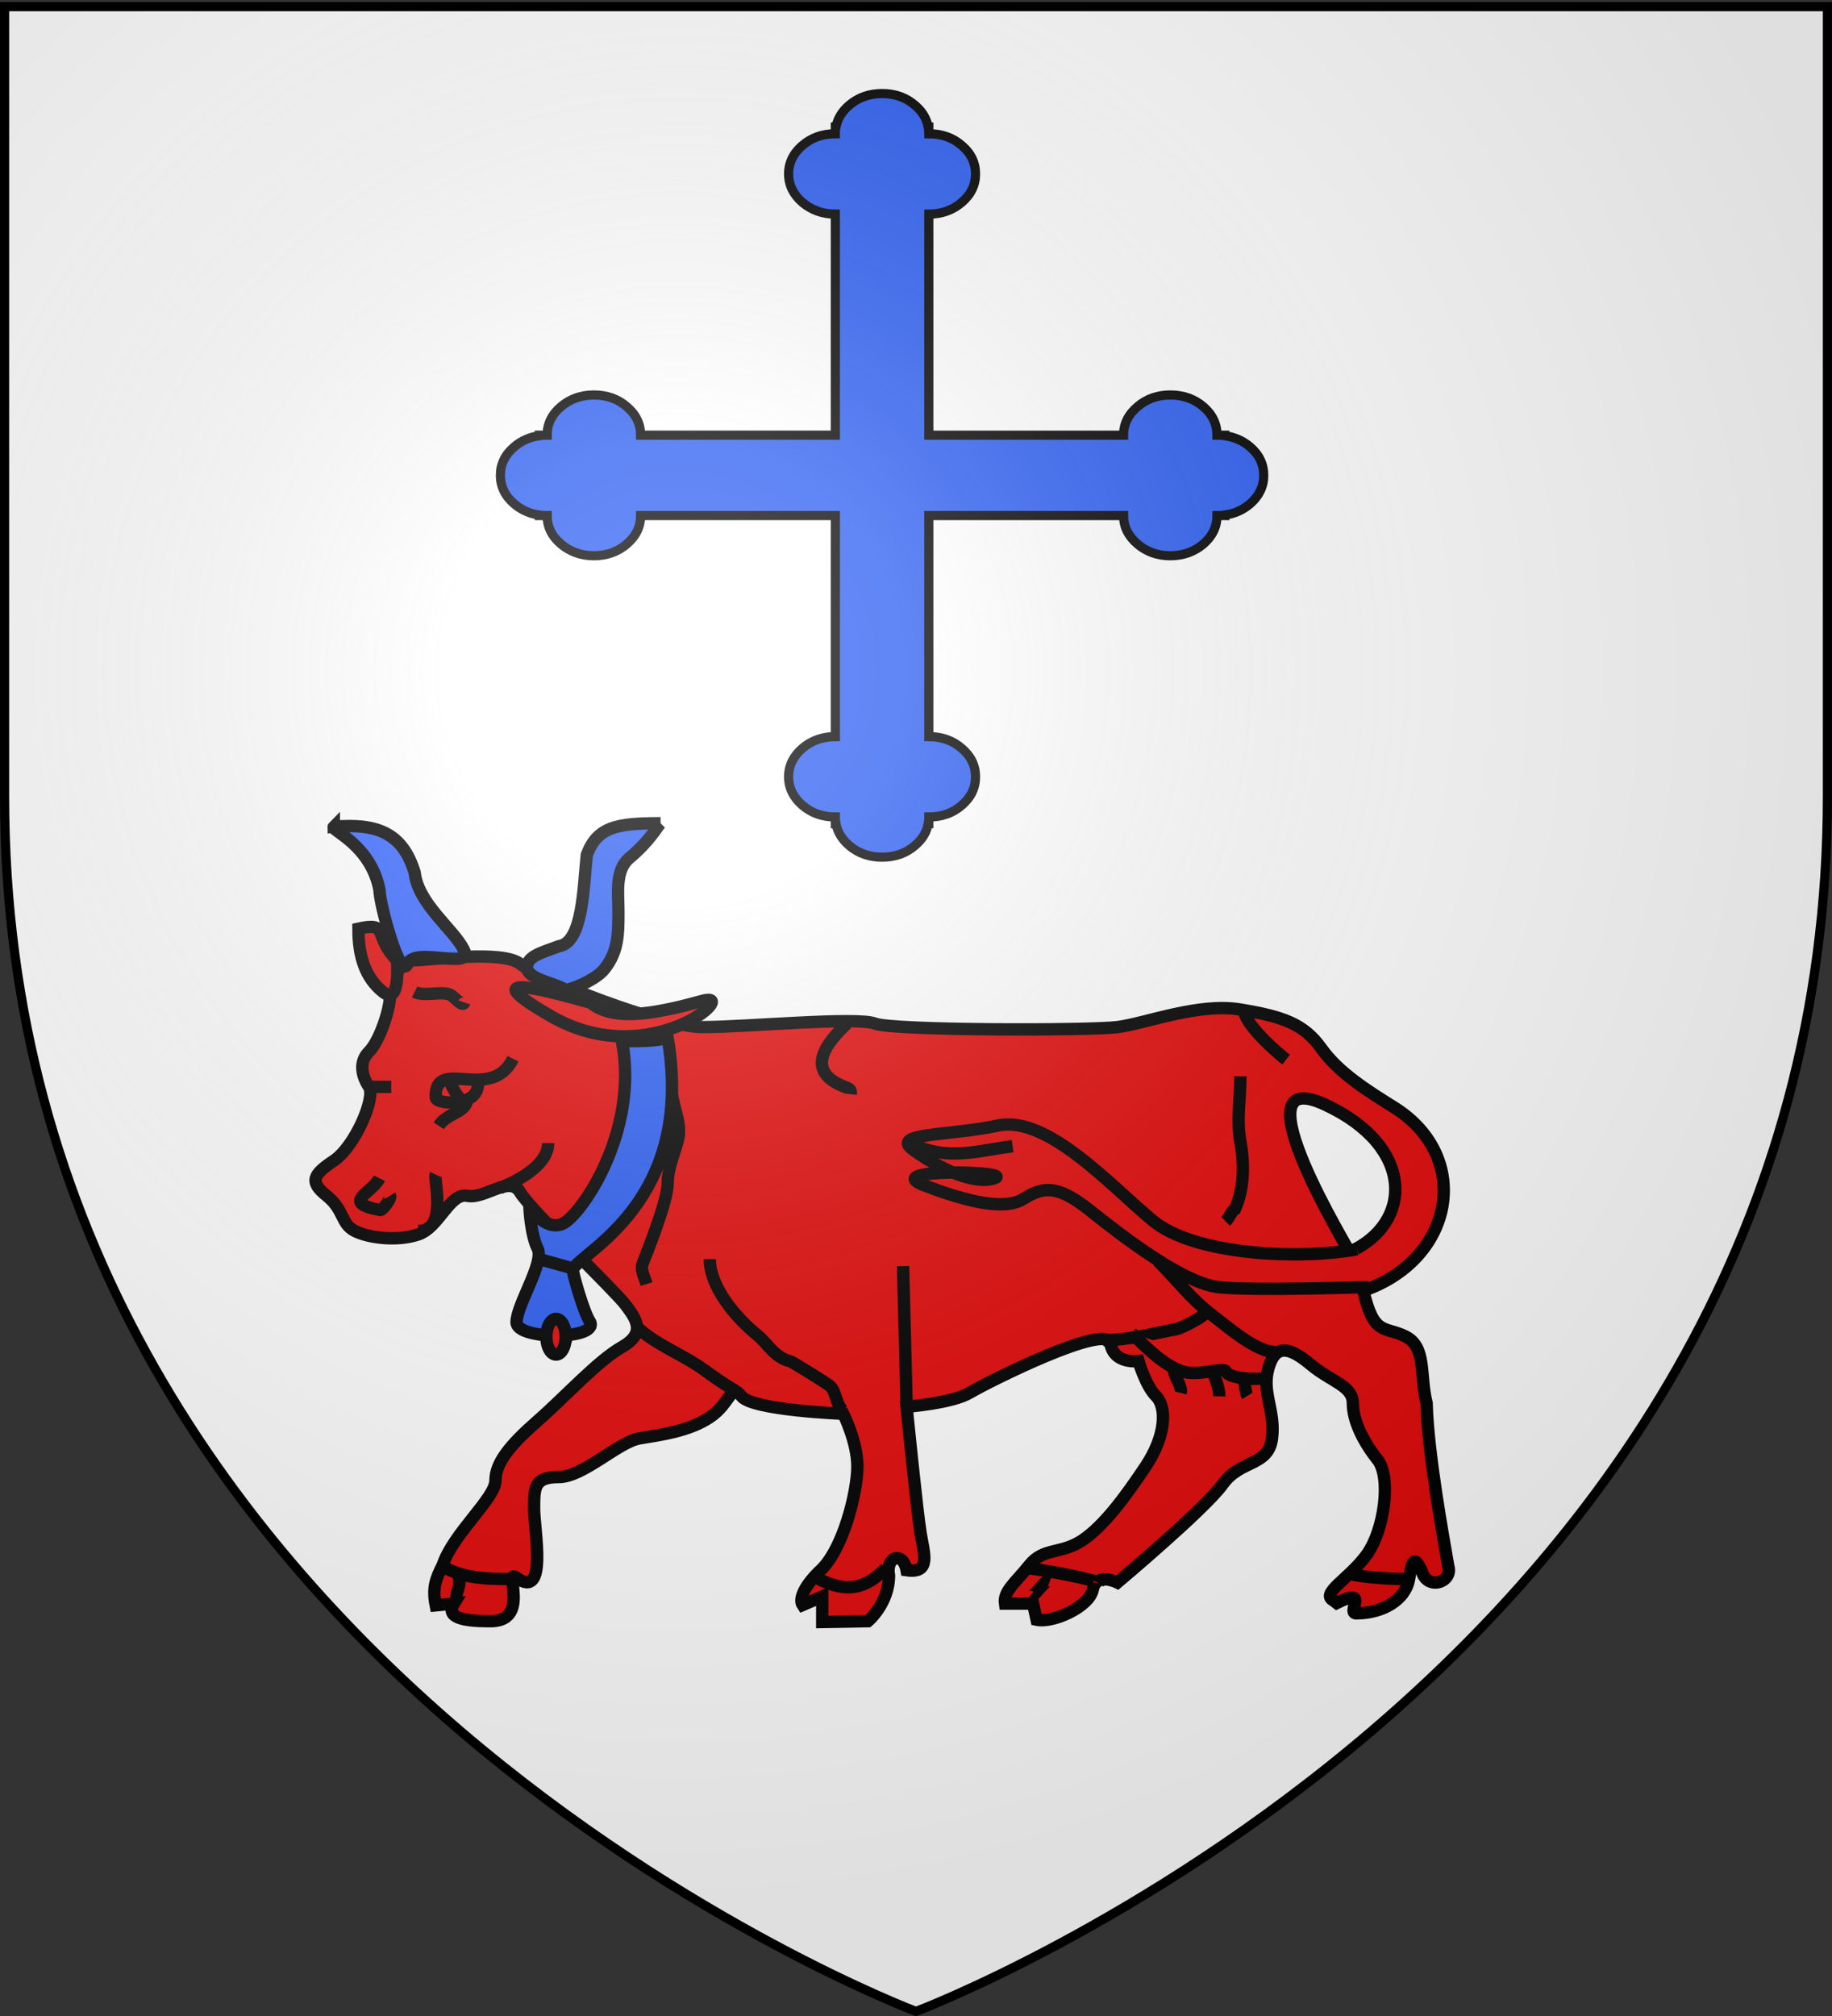
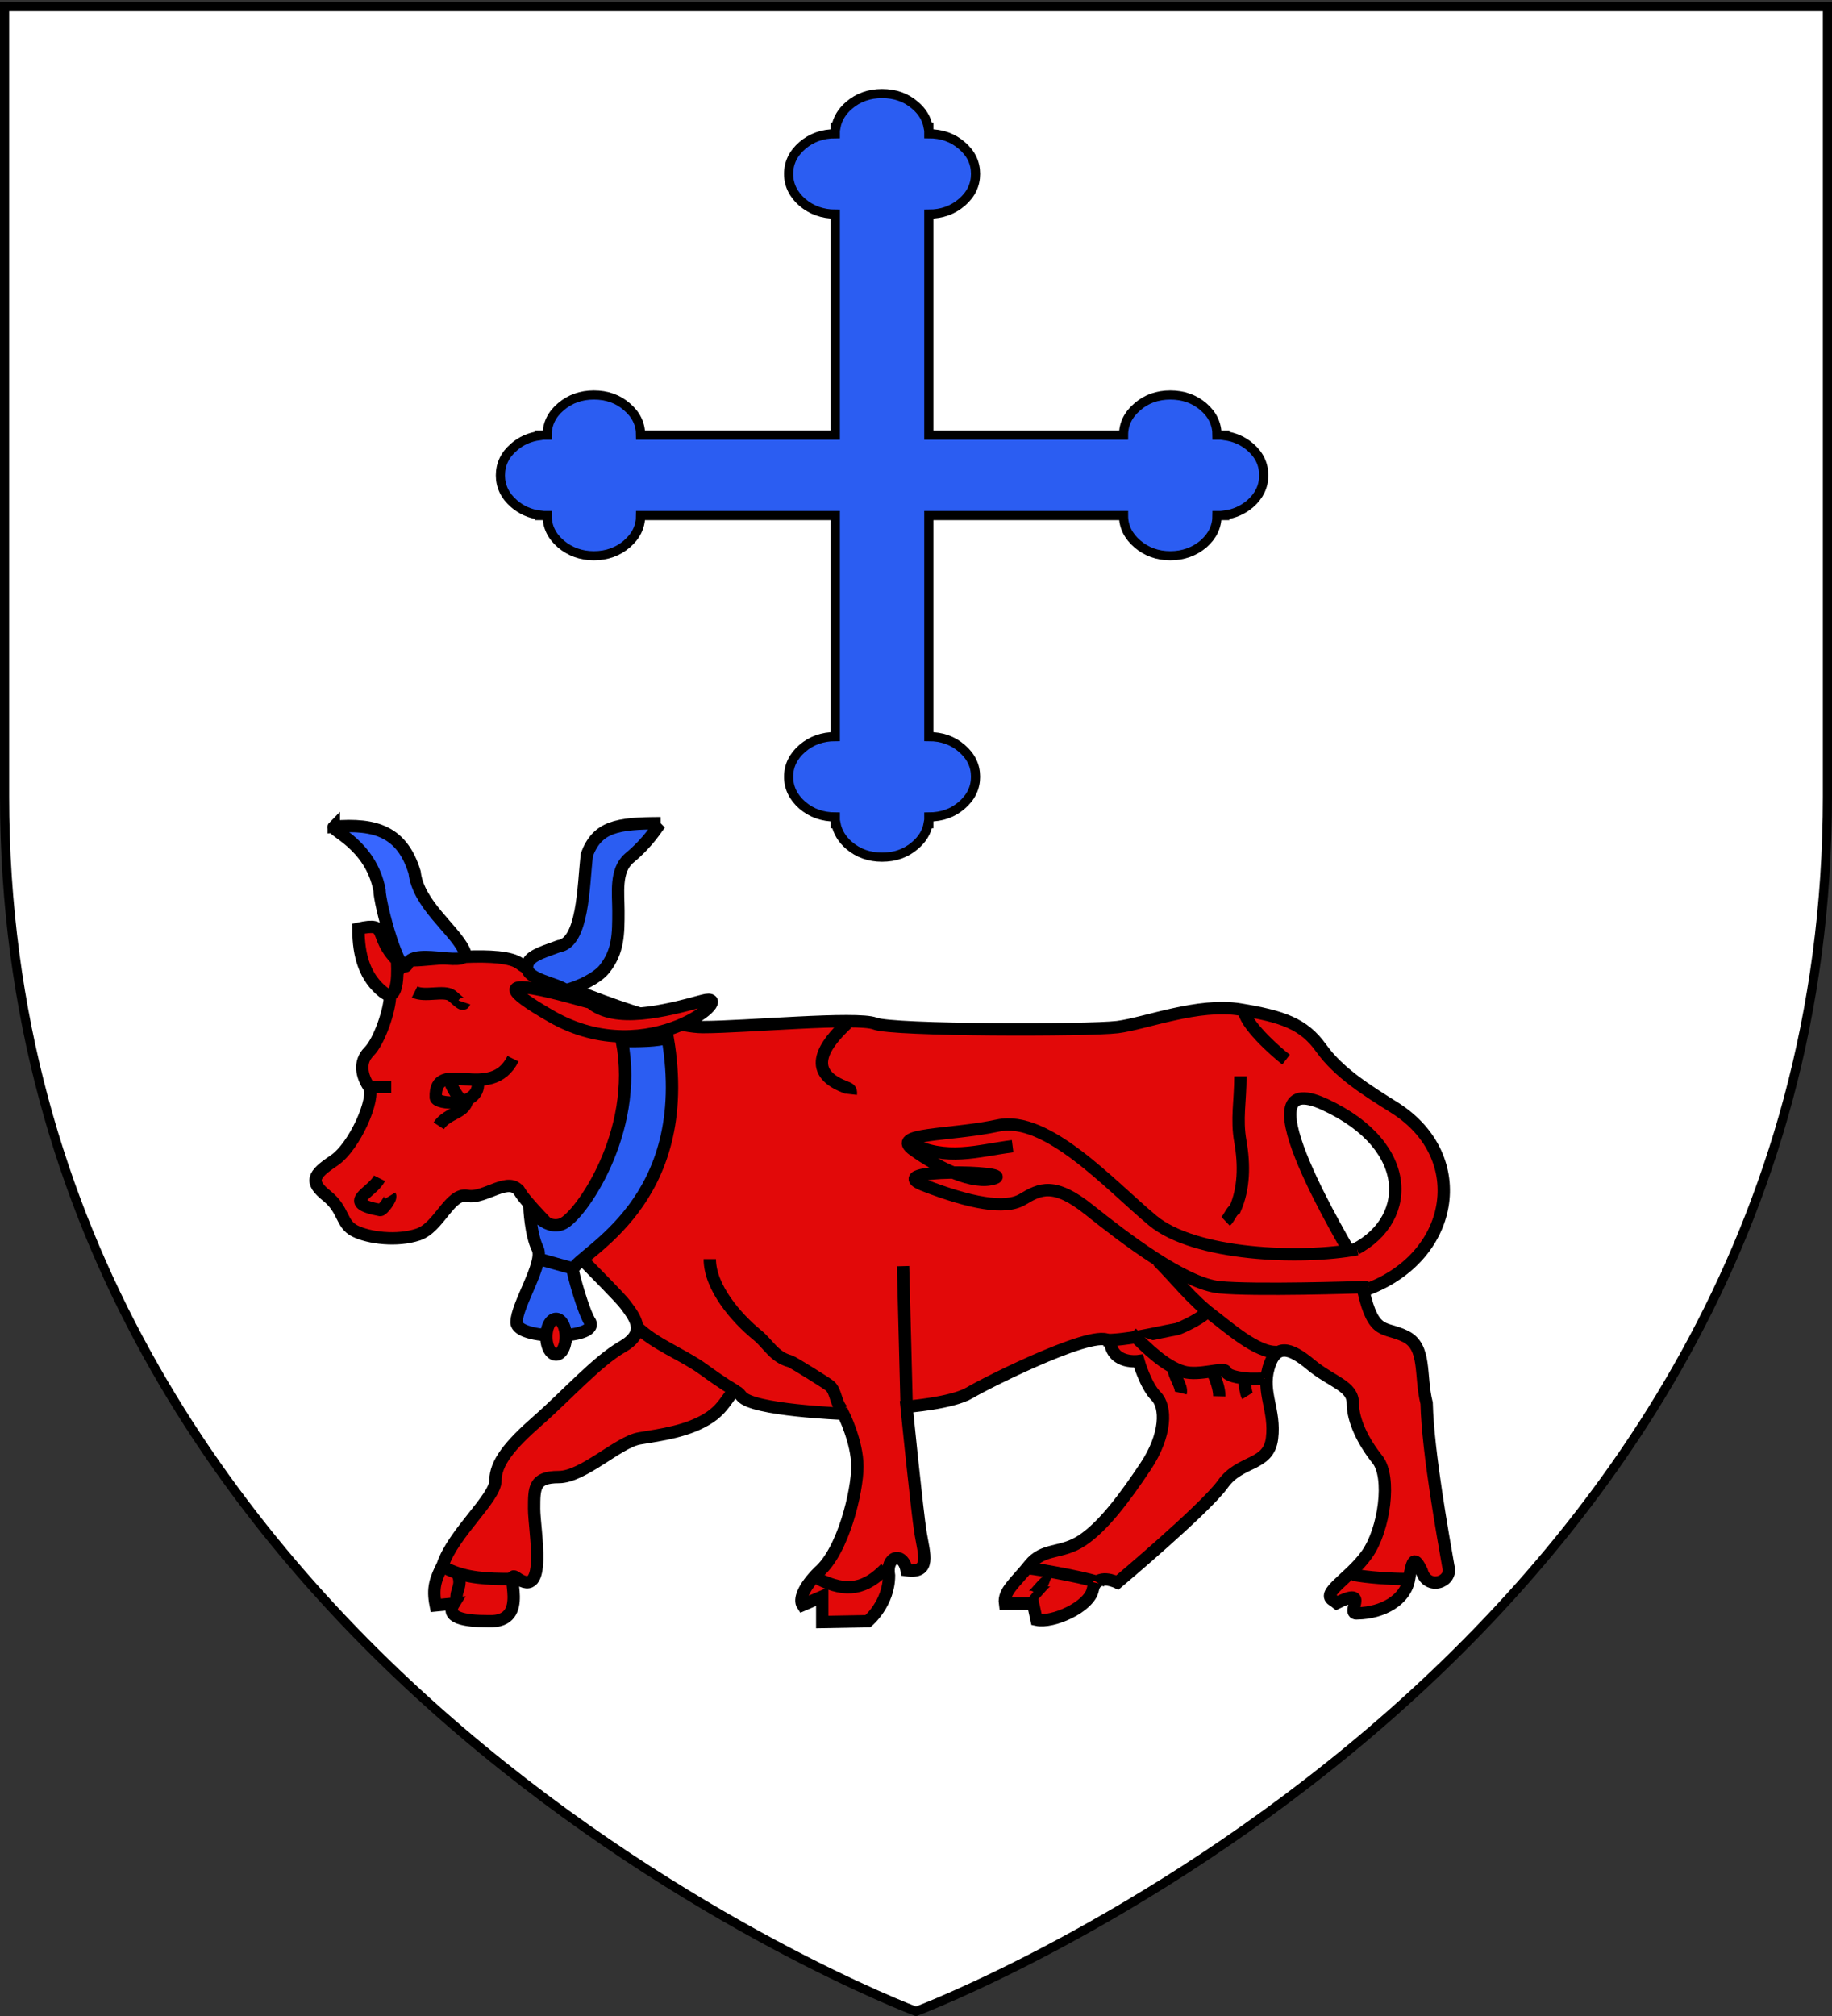
<svg xmlns="http://www.w3.org/2000/svg" xmlns:xlink="http://www.w3.org/1999/xlink" version="1.0" width="600" height="660">
  <rect width="100%" height="100%" fill="#333333" stroke="none" />
  <defs>
    <radialGradient cx="221.445" cy="226.331" r="300" fx="221.445" fy="226.331" id="b" xlink:href="#a" gradientUnits="userSpaceOnUse" gradientTransform="matrix(1.353 0 0 1.349 -77.63 -85.747)" />
    <linearGradient id="a">
      <stop style="stop-color:#fff;stop-opacity:.314" offset="0" />
      <stop style="stop-color:#fff;stop-opacity:.251" offset=".19" />
      <stop style="stop-color:#6b6b6b;stop-opacity:.125" offset=".6" />
      <stop style="stop-color:#000;stop-opacity:.125" offset="1" />
    </linearGradient>
  </defs>
  <g style="opacity:1;display:inline">
    <path d="M300 658.5s298.5-112.32 298.5-397.772V2.176H1.5v258.552C1.5 546.18 300 658.5 300 658.5z" style="fill:#fff;fill-opacity:1;fill-rule:evenodd;stroke:none;stroke-width:1px;stroke-linecap:butt;stroke-linejoin:miter;stroke-opacity:1" />
  </g>
  <g style="display:inline">
    <g style="opacity:1">
      <path d="M233.432 170.079c1.139 4.934 2.277 3.795 4.555 4.934 2.277 1.139 1.518 4.175 2.277 7.212.134 5.38 1.83 14.646 2.344 17.616.514 1.72-2.31 2.657-2.88.469-.759-1.519-.982-1.384-1.362.893-.38 2.277-2.858 3.661-5.56 3.706-1.45.202 1.496-2.991-2.254-1.116l-.313-.246c-1.562-.78 1.675-2.344 3.572-5.001 1.898-2.657 2.657-8.35 1.14-10.248-1.52-1.898-2.658-4.175-2.658-6.073 0-1.898-2.277-2.278-4.555-4.175-2.277-1.898-3.795-2.278-4.554.38-.76 2.656.759 4.554.38 7.59-.38 3.037-3.417 2.278-5.315 4.935-1.898 2.657-11.387 10.628-11.387 10.628s-2.277-1.14-2.656.759c-.38 1.897-4.365 3.64-6.074 3.26l-.38-1.742h-3.036c-.19-1.329 1.139-2.277 2.657-4.175 1.519-1.898 3.416-1.139 5.694-2.657 2.277-1.519 4.554-4.555 6.832-7.971 2.277-3.416 2.277-6.453 1.139-7.591-1.14-1.14-1.898-3.796-1.898-3.796s-2.657.38-3.037-1.898c-.38-2.277-13.285 4.175-15.182 5.314-1.898 1.139-6.832 1.518-6.832 1.518s1.138 11.387 1.518 13.665c.38 2.277 1.139 4.365-1.518 3.985-.38-2.088-2.278-1.518-1.898.57 0 3.036-2.278 4.934-2.278 4.934l-4.934.089V203.1l-2.121.915c-.38-.57.033-1.864 1.742-3.572 2.656-2.278 4.175-8.73 4.175-11.387s-1.519-5.694-1.519-5.694-9.868-.38-11.007-1.897c-1.139-1.519-1.139.759-3.416 2.277-2.277 1.518-5.314 1.898-7.591 2.277-2.278.38-6.073 4.176-8.73 4.176s-2.657 1.138-2.657 3.416c0 2.277 1.518 9.924-1.898 7.457-1.518-1.139 1.708 4.879-3.037 4.689-2.656 0-4.677-.38-3.728-1.898l-1.965.19c-.38-1.898 0-2.847.76-4.365 1.138-3.416 5.693-7.212 5.693-9.11 0-1.898 1.518-3.795 4.554-6.452 3.037-2.657 6.453-6.453 9.11-7.971 2.657-1.519 1.518-3.037.38-4.555-1.14-1.518-10.249-10.248-11.387-12.146-1.14-1.898-3.796.759-5.694.38-1.898-.38-3.036 3.416-5.314 4.175-2.277.759-5.314.38-6.832-.38-1.518-.76-1.139-2.277-3.037-3.796-1.897-1.518-1.518-2.277.76-3.795 2.277-1.518 4.554-6.832 3.795-7.971-.759-1.139-1.138-2.657 0-3.796 1.139-1.138 2.278-4.554 2.278-6.073 0-1.518 1.138-3.795 2.657-3.795 1.518 0 9.489-1.14 11.387.38 1.897 1.518 15.182 6.831 19.737 6.831 4.555 0 16.7-1.138 18.599-.38 1.897.76 23.153.76 26.19.38 3.036-.38 8.73-2.657 13.284-1.897 4.555.759 6.832 1.518 8.73 4.175 1.898 2.657 4.934 4.555 7.971 6.452 8.35 5.314 6.453 16.322-3.416 19.738z" style="fill:#e20909;fill-opacity:1;fill-rule:evenodd;stroke:#000;stroke-width:1pt;stroke-linecap:butt;stroke-linejoin:miter;stroke-opacity:1" transform="matrix(3.032 0 0 3.032 -261.244 -93.108)" />
      <path d="M129.052 134.4c-2.657-2.657-.76-4.176-4.175-3.416 0 3.036.759 5.313 2.657 6.832 1.897 1.518 1.518-3.037 1.518-3.416z" style="fill:#e20909;fill-opacity:1;fill-rule:evenodd;stroke:#000;stroke-width:1pt;stroke-linecap:butt;stroke-linejoin:miter;stroke-opacity:1" transform="matrix(3.032 0 0 3.032 -261.244 -93.108)" />
      <path d="M231.914 165.903c6.832-3.036 7.211-11.386-2.657-15.941-9.869-4.555 3.036 16.321 2.657 15.941z" style="fill:#fff;fill-opacity:1;fill-rule:evenodd;stroke:#000;stroke-width:1pt;stroke-linecap:butt;stroke-linejoin:miter;stroke-opacity:1" transform="matrix(3.032 0 0 3.032 -261.244 -93.108)" />
      <path d="M177.636 141.232c-2.348 2.208-4.547 5.146-.235 6.83.5.196.726.26.665.794" style="fill:#e20909;fill-opacity:1;fill-rule:evenodd;stroke:#000;stroke-width:1pt;stroke-linecap:butt;stroke-linejoin:miter;stroke-opacity:1" transform="matrix(3.032 0 0 3.032 -261.244 -93.108)" />
      <path d="M220.527 139.714c0 1.466 3.313 4.45 4.555 5.407" style="fill:red;fill-opacity:0;fill-rule:evenodd;stroke:#000;stroke-width:1pt;stroke-linecap:butt;stroke-linejoin:miter;stroke-opacity:1" fill="none" transform="matrix(3.032 0 0 3.032 -261.244 -93.108)" />
      <path d="M220.147 146.925c0 2.733-.44 4.58-.003 7.04.445 2.508.4 5.096-.579 7.304-.389.212-.605.934-1.011 1.319M162.833 166.663c0 3.04 2.83 6.334 5.141 8.213 1.167.948 1.818 2.376 3.528 2.816.29.075 4.064 2.437 4.317 2.667.683.62.587 1.886 1.367 2.647" style="fill:#e20909;fill-opacity:1;fill-rule:evenodd;stroke:#000;stroke-width:1pt;stroke-linecap:butt;stroke-linejoin:miter;stroke-opacity:1" transform="matrix(3.032 0 0 3.032 -261.244 -93.108)" />
      <path d="M154.862 173.874c1.97 1.97 4.888 3 7.146 4.601 1.236.876 2.078 1.514 3.638 2.434" style="fill:red;fill-opacity:1;fill-rule:evenodd;stroke:#000;stroke-width:1pt;stroke-linecap:butt;stroke-linejoin:miter;stroke-opacity:1" transform="matrix(3.032 0 0 3.032 -261.244 -93.108)" />
      <path d="M211.227 166.852c1.856 1.856 3.677 4.201 5.817 5.81 1.676 1.262 4.916 4.173 7.04 4.027M205.344 175.415c2.71 0 5.273-.71 7.903-1.191.466-.085 3.344-1.507 3.196-1.929" style="fill:#e20909;fill-opacity:1;fill-rule:evenodd;stroke:#000;stroke-width:1pt;stroke-linecap:butt;stroke-linejoin:miter;stroke-opacity:1" transform="matrix(3.032 0 0 3.032 -261.244 -93.108)" />
      <path d="M208.38 174.633c1.684 1.684 3.64 3.617 5.607 4.185 1.724.497 4.419-.548 4.592-.022.198.602 2.206.804 2.894.787.077-.001 1.53-.01 1.35-.015" style="fill:#e20909;fill-opacity:1;fill-rule:evenodd;stroke:#000;stroke-width:1pt;stroke-linecap:butt;stroke-linejoin:miter;stroke-opacity:1" transform="matrix(3.032 0 0 3.032 -261.244 -93.108)" />
      <path d="M212.935 178.43c0 .892.948 1.938.764 2.686M217.11 178.809c.375.75.778 1.89.76 2.665M220.594 179.88c0 .258.145 1.283.312 1.55" style="fill:red;fill-opacity:1;fill-rule:evenodd;stroke:#000;stroke-width:1pt;stroke-linecap:butt;stroke-linejoin:miter;stroke-opacity:1" transform="matrix(3.032 0 0 3.032 -261.244 -93.108)" />
-       <path d="M158.636 147.908c0 1.786 1.227 4.02.78 5.805-.445 1.785-1.13 3.023-1.137 4.873-.006 1.7-2.037 6.877-2.694 8.544-.277.7.204 1.498.421 2.22M145.373 154.137c0 2.39-3.311 4.09-5.211 4.85" style="fill:red;fill-opacity:0;fill-rule:evenodd;stroke:#000;stroke-width:1pt;stroke-linecap:butt;stroke-linejoin:miter;stroke-opacity:1" fill="none" transform="matrix(3.032 0 0 3.032 -261.244 -93.108)" />
      <path d="M141.577 145.027c-2.417 4.835-8.5-.334-8.345 4.19.026.748 4.683 1.115 4.567-1.575" style="fill:#000;fill-opacity:0;fill-rule:evenodd;stroke:#000;stroke-width:1pt;stroke-linecap:butt;stroke-linejoin:miter;stroke-opacity:1" fill="none" transform="matrix(3.032 0 0 3.032 -261.244 -93.108)" />
      <path d="M136.643 149.203c0 1.724-2.115 1.564-3.093 3.062M130.95 137.816c1.099.55 3.14-.198 3.981.38.435.298 1.226 1.258 1.392.756M126.015 148.064h2.408" style="fill:red;fill-opacity:1;fill-rule:evenodd;stroke:#000;stroke-width:1pt;stroke-linecap:butt;stroke-linejoin:miter;stroke-opacity:1" transform="matrix(3.032 0 0 3.032 -261.244 -93.108)" />
-       <path d="M131.33 163.626c3.231 0 1.655-5.598 1.89-6.097M127.154 157.933c-.817 1.635-4.285 2.615.08 3.432.232.043 1.24-1.259 1.061-1.552" style="fill:red;fill-opacity:0;fill-rule:evenodd;stroke:#000;stroke-width:1pt;stroke-linecap:butt;stroke-linejoin:miter;stroke-opacity:1" fill="none" transform="matrix(3.032 0 0 3.032 -261.244 -93.108)" />
+       <path d="M131.33 163.626M127.154 157.933c-.817 1.635-4.285 2.615.08 3.432.232.043 1.24-1.259 1.061-1.552" style="fill:red;fill-opacity:0;fill-rule:evenodd;stroke:#000;stroke-width:1pt;stroke-linecap:butt;stroke-linejoin:miter;stroke-opacity:1" fill="none" transform="matrix(3.032 0 0 3.032 -261.244 -93.108)" />
      <path d="m184.089 182.225-.38-14.803" style="fill:red;fill-opacity:1;fill-rule:evenodd;stroke:#000;stroke-width:1pt;stroke-linecap:butt;stroke-linejoin:miter;stroke-opacity:1" transform="matrix(3.032 0 0 3.032 -261.244 -93.108)" />
      <path d="M232.761 165.593c-6.073 1.138-17.548.69-22.103-3.106-4.555-3.795-11.387-11.387-16.7-10.248-5.315 1.139-11.767.76-9.11 2.657 2.657 1.898 6.452 3.796 8.73 3.037 2.277-.76-12.526-1.14-7.592.759 4.935 1.898 8.73 2.657 10.628 1.518 1.898-1.139 3.416-1.898 7.212 1.139 3.796 3.036 10.248 7.97 14.044 8.35 3.795.38 15.182 0 15.182 0h.938" style="fill:#e20909;fill-opacity:1;fill-rule:evenodd;stroke:#000;stroke-width:1pt;stroke-linecap:butt;stroke-linejoin:miter;stroke-opacity:1" transform="matrix(3.032 0 0 3.032 -261.244 -93.108)" />
      <path d="M184.468 154.137c3.958 1.979 7.207.83 11.076.332" style="fill:red;fill-opacity:1;fill-rule:evenodd;stroke:#000;stroke-width:1pt;stroke-linecap:butt;stroke-linejoin:miter;stroke-opacity:1" transform="matrix(3.032 0 0 3.032 -261.244 -93.108)" />
      <path d="M153.344 143.13c1.898 9.868-4.555 18.978-6.453 19.737-1.897.76-3.547-1.832-3.547-1.832s.131 2.97.89 4.489c.76 1.518-2.277 6.073-2.277 7.97 0 1.899 8.73 1.899 7.97 0-.758-1.138-1.897-5.313-1.897-5.693.76-1.898 13.285-7.211 10.248-25.05-1.138.379-3.036.379-4.934.379z" style="fill:#2b5df2;fill-opacity:1;fill-rule:evenodd;stroke:#000;stroke-width:1pt;stroke-linecap:butt;stroke-linejoin:miter;stroke-opacity:1" transform="matrix(3.032 0 0 3.032 -261.244 -93.108)" />
      <path d="M232.293 200.734c1.648.313 4.054.469 5.702.469M197.373 203.1c.39.317 1.66-1.954 2.223-1.736M197.373 200.064c.607 0 7.666 1.279 7.46 1.6" style="fill:red;fill-opacity:1;fill-rule:evenodd;stroke:#000;stroke-width:1pt;stroke-linecap:butt;stroke-linejoin:miter;stroke-opacity:1" transform="matrix(3.032 0 0 3.032 -261.244 -93.108)" />
      <path d="M174.6 201.203c3.036 1.518 5.073 1.074 7.228-1.16" style="fill:red;fill-opacity:0;fill-rule:evenodd;stroke:#000;stroke-width:1pt;stroke-linecap:butt;stroke-linejoin:miter;stroke-opacity:1" fill="none" transform="matrix(3.032 0 0 3.032 -261.244 -93.108)" />
      <path d="M134.366 200.064c2.147 1.074 4.514 1.139 6.852 1.139" style="fill:red;fill-opacity:1;fill-rule:evenodd;stroke:#000;stroke-width:1pt;stroke-linecap:butt;stroke-linejoin:miter;stroke-opacity:1" transform="matrix(3.032 0 0 3.032 -261.244 -93.108)" />
      <path d="M135.504 200.444c.75 1.5-.218 1.904.003 3.085M144.424 166.663l3.416.949" style="fill:red;fill-opacity:1;fill-rule:evenodd;stroke:#000;stroke-width:1pt;stroke-linecap:butt;stroke-linejoin:miter;stroke-opacity:1" transform="matrix(3.032 0 0 3.032 -261.244 -93.108)" />
      <path d="M147.27 169.076a1.044 1.898 0 1 1-2.087 0 1.044 1.898 0 1 1 2.088 0z" transform="matrix(3.032 0 0 3.032 -261.244 -75.108)" style="fill:#e20909;fill-opacity:1;fill-rule:evenodd;stroke:#000;stroke-width:1pt;stroke-linecap:butt;stroke-linejoin:miter;stroke-opacity:1" />
      <path d="M149.928 138.954c2.657 2.278 7.97.95 12.146-.19 4.175-1.138-5.694 7.782-16.321 1.709-10.628-6.073 3.795-1.519 4.175-1.519z" style="fill:#e20909;fill-opacity:1;fill-rule:evenodd;stroke:#000;stroke-width:1pt;stroke-linecap:butt;stroke-linejoin:miter;stroke-opacity:1" transform="matrix(3.032 0 0 3.032 -261.244 -93.108)" />
      <path d="M157.52 119.597c-4.746 0-6.833.38-7.972 3.416-.38 3.416-.38 9.489-3.036 9.868-2.088.76-3.416 1.139-3.416 2.278 0 1.328 3.226 1.708 4.175 2.467 1.518-.38 3.416-1.329 4.175-2.277 1.518-1.898 1.518-3.796 1.518-6.263 0-1.898-.38-4.365 1.139-5.694 2.277-1.897 3.036-3.416 3.416-3.795z" style="fill:#2b5df2;fill-opacity:1;fill-rule:evenodd;stroke:#000;stroke-width:1pt;stroke-linecap:butt;stroke-linejoin:miter;stroke-opacity:1" transform="matrix(3.032 0 0 3.032 -261.244 -93.108)" />
      <path d="M122.22 119.976c4.554-.38 7.401.57 8.73 4.935.38 3.416 4.175 6.073 5.314 8.35 1.138 2.277-5.314-.38-6.074 1.518-.759 1.898-3.036-6.452-3.036-7.97-.949-4.935-5.314-6.453-4.934-6.833z" style="fill:#2b5dff;fill-opacity:.941;fill-rule:evenodd;stroke:#000;stroke-width:1pt;stroke-linecap:butt;stroke-linejoin:miter;stroke-opacity:1" transform="matrix(3.032 0 0 3.032 -261.244 -93.108)" />
      <path d="M134.745 147.495c.57 1.328 1.155 1.914 1.155 1.914" style="fill:none;fill-opacity:1;fill-rule:evenodd;stroke:#000;stroke-width:1pt;stroke-linecap:butt;stroke-linejoin:miter;stroke-opacity:1" transform="matrix(3.032 0 0 3.032 -261.244 -93.108)" />
    </g>
    <path d="M319.501 56.94c0-3.64-1.48-6.754-4.49-9.298-2.959-2.588-6.581-3.86-10.816-3.86V41.59h-.204c-.51-2.72-1.887-5.088-4.285-7.106-2.96-2.587-6.582-3.86-10.817-3.86-4.183 0-7.806 1.273-10.816 3.86-2.347 2.018-3.776 4.386-4.286 7.106h-.204v2.193c-4.184 0-7.806 1.271-10.816 3.86-2.96 2.543-4.49 5.657-4.49 9.297 0 3.597 1.53 6.711 4.49 9.299 3.01 2.544 6.632 3.86 10.816 3.86v72.368h-63.776c0-3.64-1.48-6.755-4.49-9.298-2.959-2.588-6.581-3.86-10.816-3.86-4.183 0-7.806 1.272-10.816 3.86-3.01 2.543-4.49 5.658-4.49 9.298h-2.551v.175c-3.112.439-5.918 1.623-8.265 3.685-3.01 2.543-4.49 5.657-4.49 9.298 0 3.596 1.48 6.71 4.49 9.298 2.347 2.018 5.153 3.29 8.265 3.684v.175h2.551c0 3.64 1.48 6.71 4.49 9.299 3.01 2.543 6.633 3.86 10.816 3.86 4.235 0 7.857-1.317 10.817-3.86 3.01-2.588 4.49-5.658 4.49-9.299h63.775v72.369c-4.184 0-7.806 1.272-10.816 3.86-2.96 2.587-4.49 5.657-4.49 9.298 0 3.596 1.53 6.71 4.49 9.298 3.01 2.587 6.632 3.86 10.816 3.86v2.193h.204c.51 2.675 1.939 5.087 4.286 7.105 3.01 2.587 6.633 3.86 10.816 3.86 4.235 0 7.857-1.272 10.817-3.86 2.398-2.018 3.826-4.43 4.285-7.105h.204v-2.193c4.235 0 7.857-1.272 10.816-3.86 3.01-2.588 4.49-5.702 4.49-9.298 0-3.64-1.48-6.71-4.49-9.299-2.959-2.587-6.581-3.86-10.816-3.86v-72.367h63.776c0 3.64 1.53 6.71 4.54 9.298 2.96 2.544 6.581 3.86 10.766 3.86 4.234 0 7.857-1.316 10.867-3.86 2.96-2.588 4.439-5.658 4.439-9.298h2.55v-.176c3.164-.394 5.92-1.666 8.317-3.683 2.96-2.588 4.439-5.702 4.439-9.299 0-3.64-1.48-6.754-4.439-9.298-2.398-2.061-5.153-3.246-8.316-3.684v-.176h-2.551c0-3.64-1.48-6.755-4.439-9.298-3.01-2.588-6.633-3.86-10.867-3.86-4.184 0-7.806 1.272-10.766 3.86-3.01 2.543-4.54 5.658-4.54 9.298h-63.776V70.098c4.235 0 7.857-1.315 10.816-3.86 3.01-2.587 4.49-5.701 4.49-9.298z" style="opacity:1;fill:#2b5df2;fill-opacity:1;stroke:#000;stroke-width:3;stroke-miterlimit:4;stroke-dasharray:none;stroke-opacity:1" />
  </g>
-   <path d="M300 658.5s298.5-112.32 298.5-397.772V2.176H1.5v258.552C1.5 546.18 300 658.5 300 658.5z" style="opacity:1;fill:url(#b);fill-opacity:1;fill-rule:evenodd;stroke:none;stroke-width:1px;stroke-linecap:butt;stroke-linejoin:miter;stroke-opacity:1" />
  <g style="opacity:1">
    <path d="M300 658.5S1.5 546.18 1.5 260.728V2.176h597v258.552C598.5 546.18 300 658.5 300 658.5z" style="opacity:1;fill:none;fill-opacity:1;fill-rule:evenodd;stroke:#000;stroke-width:3;stroke-linecap:butt;stroke-linejoin:miter;stroke-miterlimit:4;stroke-dasharray:none;stroke-opacity:1" />
  </g>
</svg>